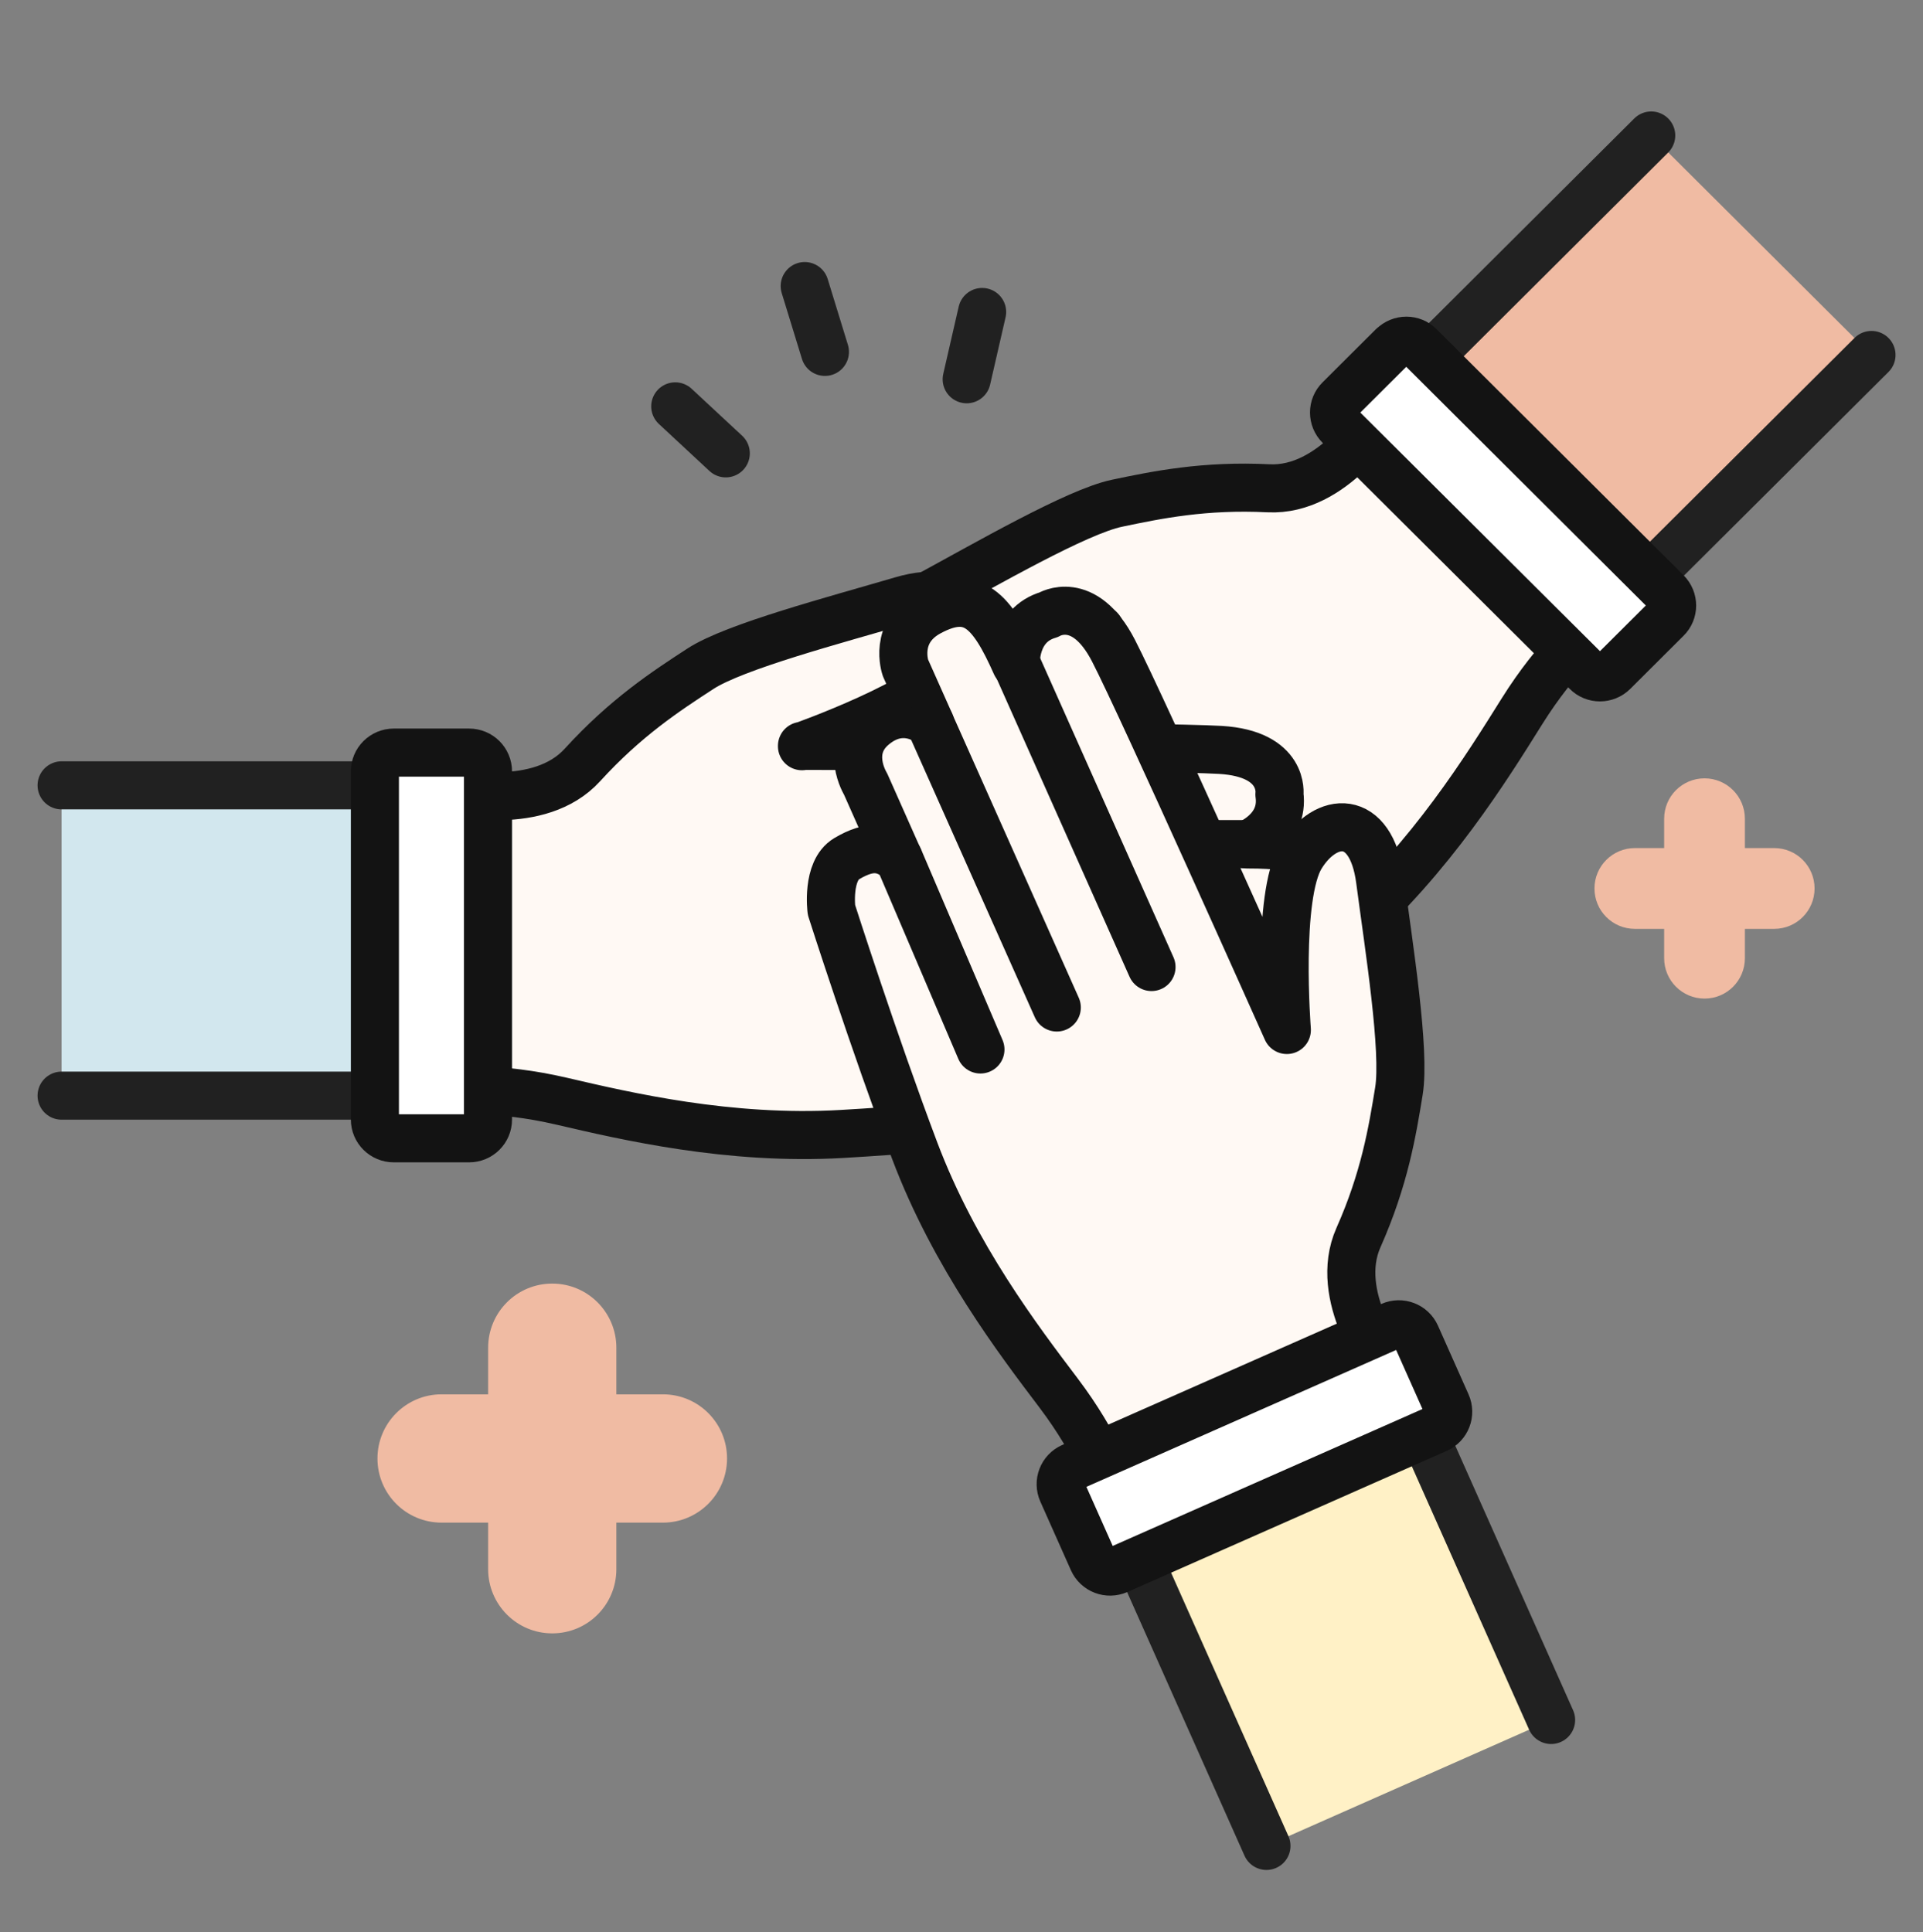
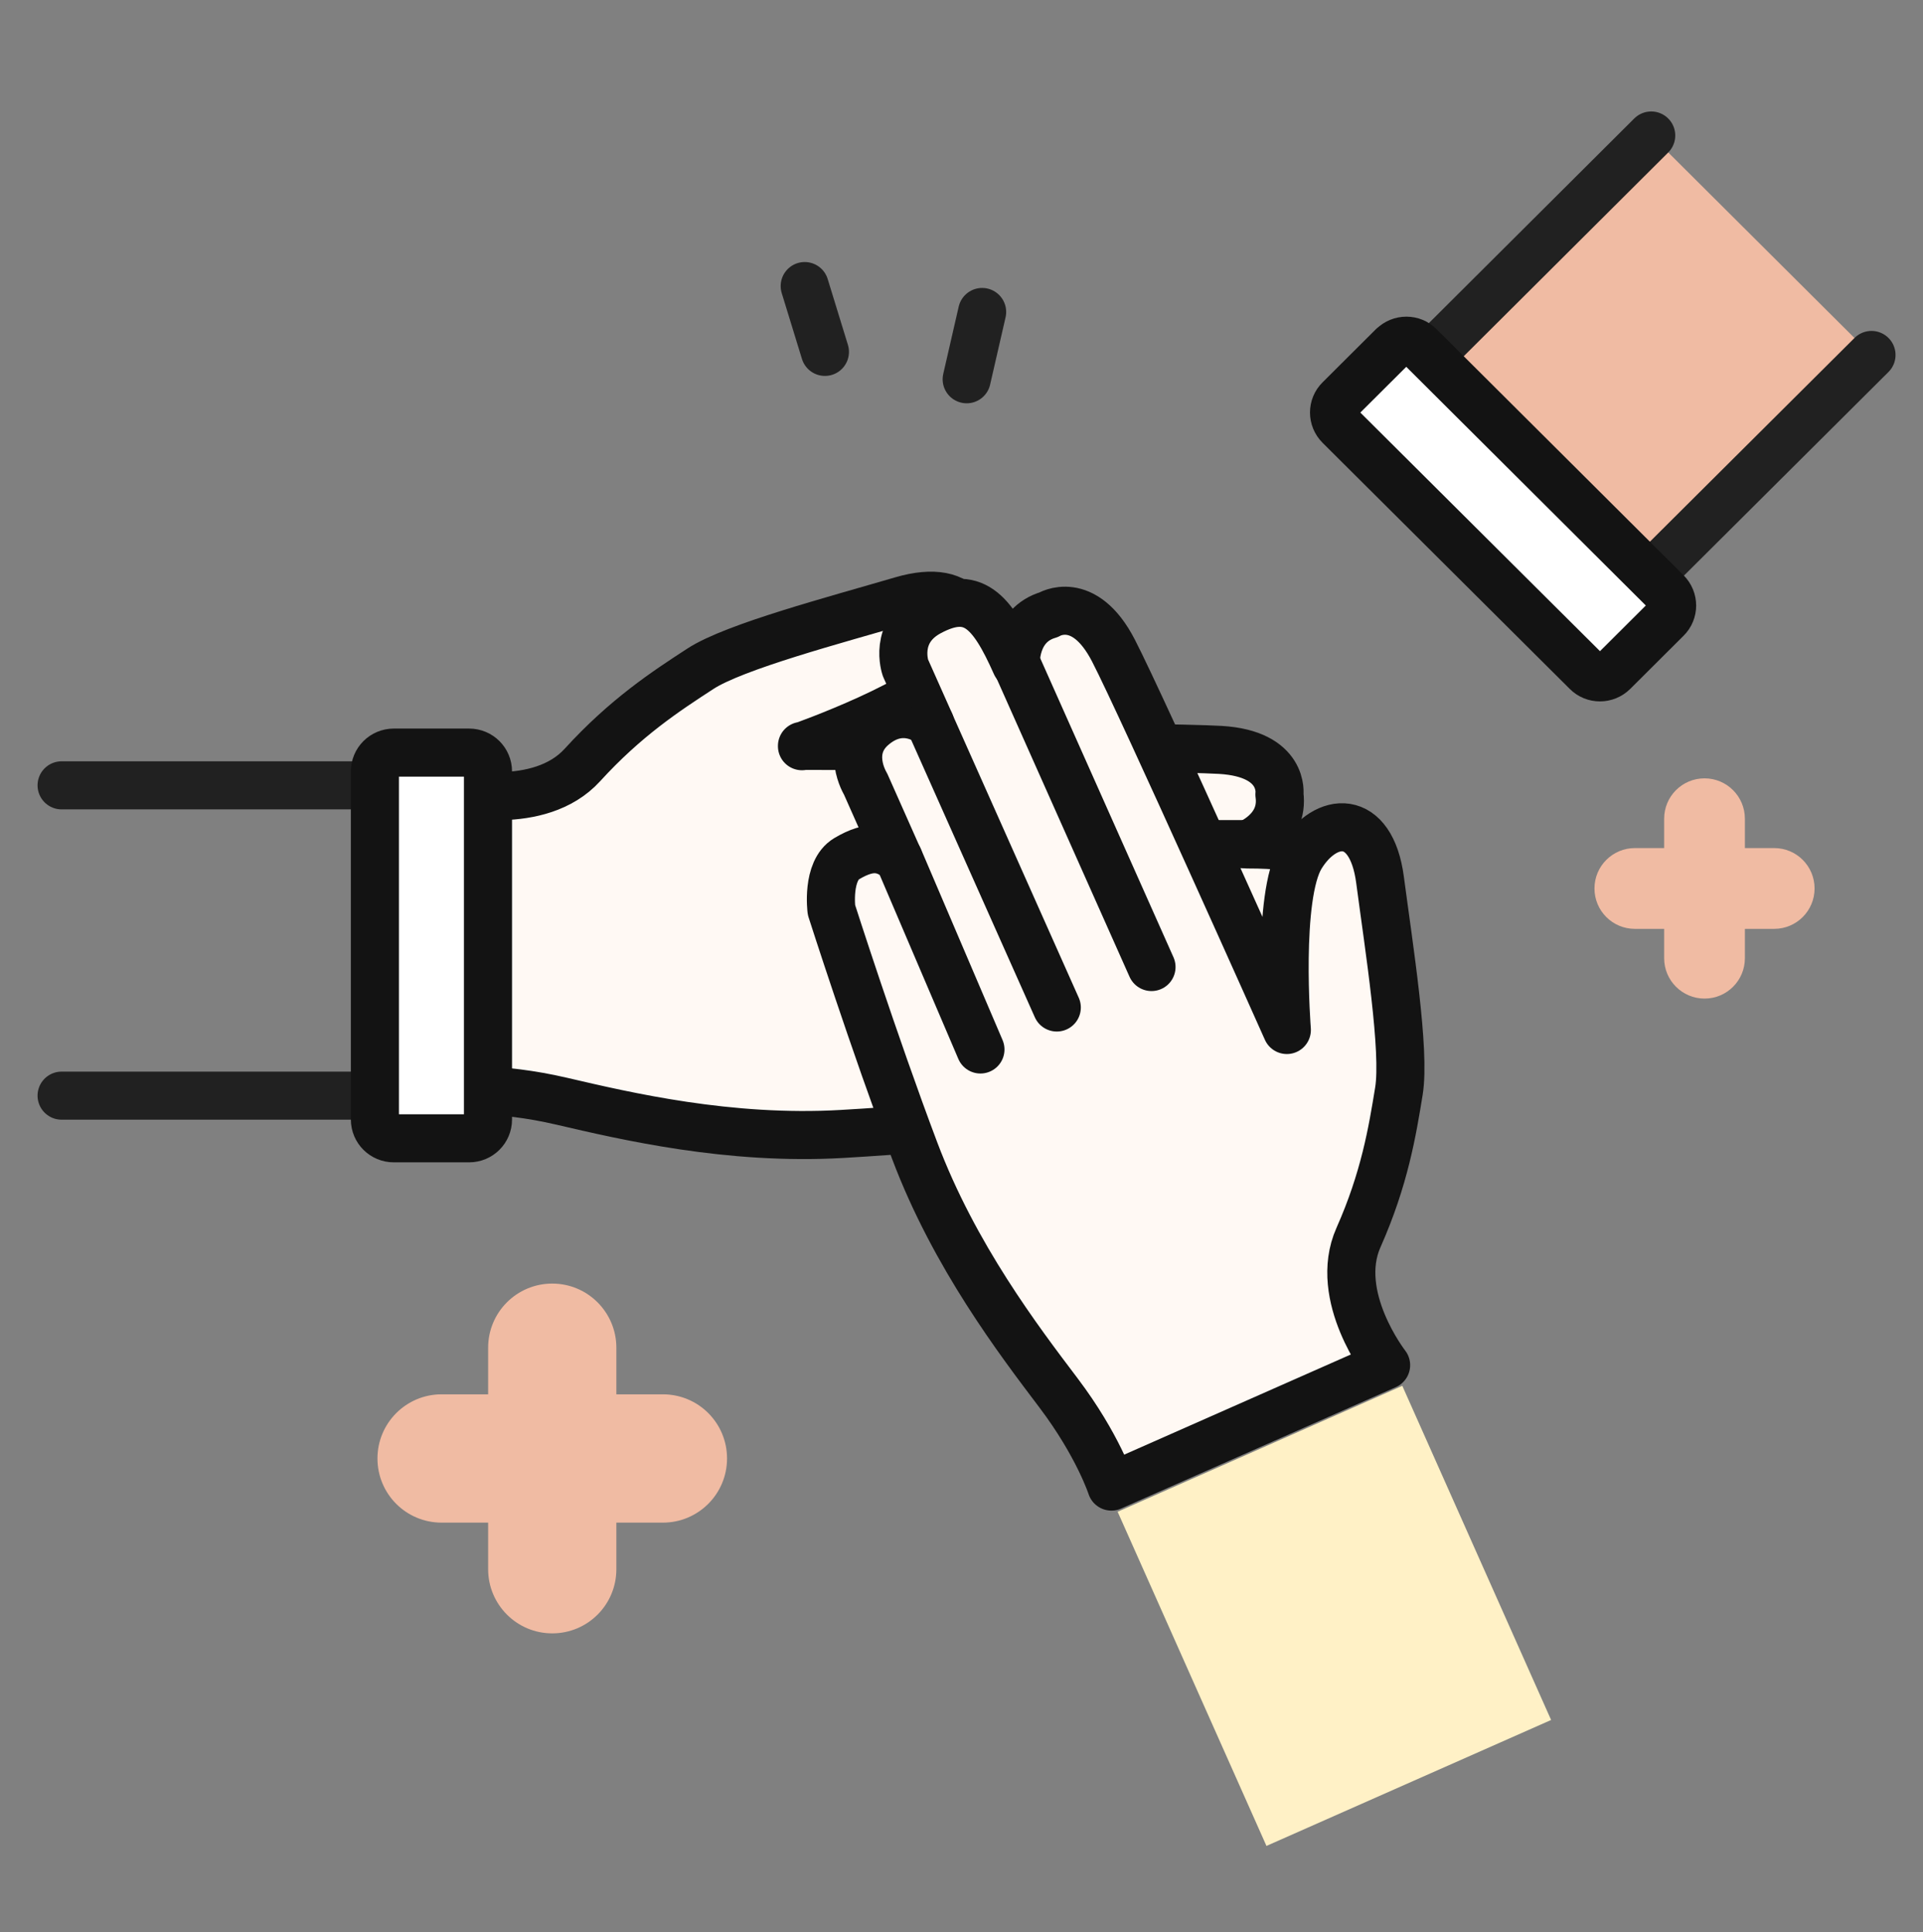
<svg xmlns="http://www.w3.org/2000/svg" width="200" height="201" viewBox="0 0 200 201" fill="none">
  <rect x="0" y="0" width="200" height="201" fill="#808080" stroke="none" />
  <path d="M184.525 88.214H181.476V85.163C181.476 82.846 179.6 80.961 177.278 80.961C174.955 80.961 173.079 82.839 173.079 85.163V88.214H170.031C167.716 88.214 165.832 90.091 165.832 92.415C165.832 94.739 167.708 96.617 170.031 96.617H173.079V99.668C173.079 101.984 174.955 103.869 177.278 103.869C179.6 103.869 181.476 101.992 181.476 99.668V96.617H184.525C186.84 96.617 188.723 94.739 188.723 92.415C188.723 90.091 186.847 88.214 184.525 88.214Z" fill="#F0BBA3" />
  <path d="M68.946 145.033H64.104V140.187C64.104 136.508 61.125 133.514 57.436 133.514C53.748 133.514 50.768 136.496 50.768 140.187V145.033H45.926C42.249 145.033 39.258 148.014 39.258 151.706C39.258 155.397 42.237 158.379 45.926 158.379H50.768V163.224C50.768 166.903 53.748 169.897 57.436 169.897C61.125 169.897 64.104 166.915 64.104 163.224V158.379H68.946C72.623 158.379 75.615 155.397 75.615 151.706C75.615 148.014 72.635 145.033 68.946 145.033Z" fill="#F0BBA3" />
  <path d="M171.734 14.094L144.758 40.975L167.65 63.803L194.644 36.922" fill="#F0BBA3" />
  <path d="M171.734 14.094L144.758 40.975L167.65 63.803L194.644 36.922" stroke="#212121" stroke-width="5" stroke-linecap="round" stroke-linejoin="round" />
-   <path d="M114.399 65.463C114.399 65.463 101.779 71.472 96.959 70.598C92.138 69.725 90.052 65.463 96.31 62.075C102.568 58.686 111.998 53.219 116.17 52.346C120.342 51.472 125.249 50.459 131.945 50.791C138.641 51.123 143.339 43.333 143.339 43.333L165.442 65.358C165.442 65.358 161.919 68.188 158.29 73.987C154.662 79.785 148.86 89.165 140.078 96.955C131.051 104.972 119.728 114.002 119.728 114.002C119.728 114.002 116.1 115.941 114.189 114.456C111.788 112.587 111.77 111.173 112.208 109.426L106.179 115.434C106.179 115.434 103.672 118.736 100.236 116.814C96.678 114.841 97.87 111.435 97.87 111.435L93.383 115.906C93.383 115.906 90.333 118.474 87.055 115.679C83.181 112.378 84.566 109.688 88.896 105.356C88.896 105.356 85.144 107.068 82.848 104.029C82.848 104.029 79.43 101.444 83.918 96.431C88.405 91.418 114.399 65.481 114.399 65.481V65.463Z" fill="#FFF9F4" stroke="#131313" stroke-width="5" stroke-linecap="round" stroke-linejoin="round" />
  <path d="M97.87 111.435L120.832 88.554" stroke="#131313" stroke-width="5" stroke-linecap="round" stroke-linejoin="round" />
  <path d="M88.895 105.269L113.348 80.903" stroke="#131313" stroke-width="5" stroke-linecap="round" stroke-linejoin="round" />
  <path d="M112.209 109.426L127.757 94.352" stroke="#131313" stroke-width="5" stroke-linecap="round" stroke-linejoin="round" />
  <path d="M144.88 36.014C145.651 35.246 146.896 35.246 147.65 36.014L173.329 61.603C174.1 62.371 174.1 63.611 173.329 64.362L167.79 69.882C167.018 70.65 165.774 70.65 165.02 69.882L139.324 44.294C138.552 43.525 138.552 42.285 139.324 41.534L144.863 36.014H144.88Z" fill="white" stroke="#131313" stroke-width="5" stroke-linecap="round" stroke-linejoin="round" />
-   <path d="M6.406 81.689H44.566V113.966H6.406" fill="#D2E7EE" />
  <path d="M6.406 81.689H44.566V113.966H6.406" stroke="#212121" stroke-width="5" stroke-linecap="round" stroke-linejoin="round" />
  <path d="M83.408 77.619C83.408 77.619 96.589 72.973 99.376 68.956C102.163 64.938 100.621 60.45 93.785 62.458C86.949 64.467 76.397 67.244 72.838 69.567C69.263 71.89 65.073 74.632 60.569 79.575C56.064 84.518 47.23 82.335 47.23 82.335V113.478C47.23 113.478 51.734 112.989 58.413 114.543C65.091 116.098 75.836 118.63 87.58 117.949C99.657 117.25 114.065 115.678 114.065 115.678C114.065 115.678 118.009 114.508 118.307 112.08C118.675 109.059 117.694 108.063 116.134 107.137H124.67C124.67 107.137 128.789 107.696 129.858 103.924C130.963 100.011 127.702 98.457 127.702 98.457H134.048C134.048 98.457 138.026 98.125 138.36 93.828C138.745 88.763 135.871 87.837 129.736 87.837C129.736 87.837 133.592 86.405 133.066 82.632C133.066 82.632 133.662 78.405 126.931 78.003C120.2 77.619 83.408 77.584 83.408 77.584V77.619Z" fill="#FFF9F4" stroke="#131313" stroke-width="5" stroke-linecap="round" stroke-linejoin="round" />
  <path d="M127.72 98.474H95.24" stroke="#131313" stroke-width="5" stroke-linecap="round" stroke-linejoin="round" />
  <path d="M129.683 87.802H95.117" stroke="#131313" stroke-width="5" stroke-linecap="round" stroke-linejoin="round" />
  <path d="M116.151 107.155L94.451 107.47" stroke="#131313" stroke-width="5" stroke-linecap="round" stroke-linejoin="round" />
  <path d="M40.954 78.283H48.79C49.876 78.283 50.753 79.156 50.753 80.239V116.447C50.753 117.53 49.876 118.403 48.79 118.403H40.954C39.868 118.403 38.991 117.53 38.991 116.447V80.239C38.991 79.156 39.868 78.283 40.954 78.283Z" fill="white" stroke="#131313" stroke-width="5" stroke-linecap="round" stroke-linejoin="round" />
  <path d="M161.322 178.907L145.845 144.148L116.239 157.248L131.717 192.007" fill="#FFF1C6" />
-   <path d="M161.322 178.907L145.845 144.148L116.239 157.248L131.717 192.007" stroke="#212121" stroke-width="5" stroke-linecap="round" stroke-linejoin="round" />
  <path d="M133.837 107.12C133.837 107.12 132.75 93.234 135.309 89.059C137.869 84.885 142.601 84.483 143.53 91.522C144.459 98.561 146.177 109.303 145.493 113.495C144.81 117.687 144.004 122.612 141.287 128.726C138.57 134.839 144.161 142 144.161 142L115.59 154.628C115.59 154.628 114.205 150.332 110.086 144.882C105.967 139.433 99.271 130.664 95.134 119.695C90.875 108.412 86.475 94.648 86.475 94.648C86.475 94.648 85.95 90.579 88.053 89.321C90.665 87.767 91.997 88.256 93.469 89.304L90.016 81.531C90.016 81.531 87.825 78.003 90.858 75.505C93.995 72.903 96.747 75.243 96.747 75.243L94.17 69.462C94.17 69.462 92.856 65.707 96.659 63.663C101.147 61.253 103.162 63.488 105.651 69.095C105.651 69.095 105.406 65.008 109.069 63.943C109.069 63.943 112.715 61.689 115.8 67.663C118.885 73.636 133.837 107.137 133.837 107.137V107.12Z" fill="#FFF9F4" stroke="#131313" stroke-width="5" stroke-linecap="round" stroke-linejoin="round" />
  <path d="M96.73 75.226L109.911 104.797" stroke="#131313" stroke-width="5" stroke-linecap="round" stroke-linejoin="round" />
  <path d="M105.739 69.113L119.762 100.587" stroke="#131313" stroke-width="5" stroke-linecap="round" stroke-linejoin="round" />
  <path d="M93.469 89.269L101.97 109.163" stroke="#131313" stroke-width="5" stroke-linecap="round" stroke-linejoin="round" />
-   <path d="M111.466 152.598L144.682 137.917C145.675 137.478 146.831 137.922 147.272 138.912L150.449 146.049C150.89 147.039 150.444 148.191 149.45 148.63L116.251 163.304C115.257 163.743 114.101 163.299 113.66 162.309L110.483 155.172C110.043 154.182 110.489 153.03 111.482 152.591L111.466 152.598Z" fill="white" stroke="#131313" stroke-width="5" stroke-linecap="round" stroke-linejoin="round" />
  <path d="M85.796 36.602L83.693 29.755" stroke="#212121" stroke-width="5" stroke-linecap="round" stroke-linejoin="round" />
  <path d="M100.539 39.45L102.146 32.451" stroke="#212121" stroke-width="5" stroke-linecap="round" stroke-linejoin="round" />
-   <path d="M75.485 47.156L70.228 42.268" stroke="#212121" stroke-width="5" stroke-linecap="round" stroke-linejoin="round" />
</svg>